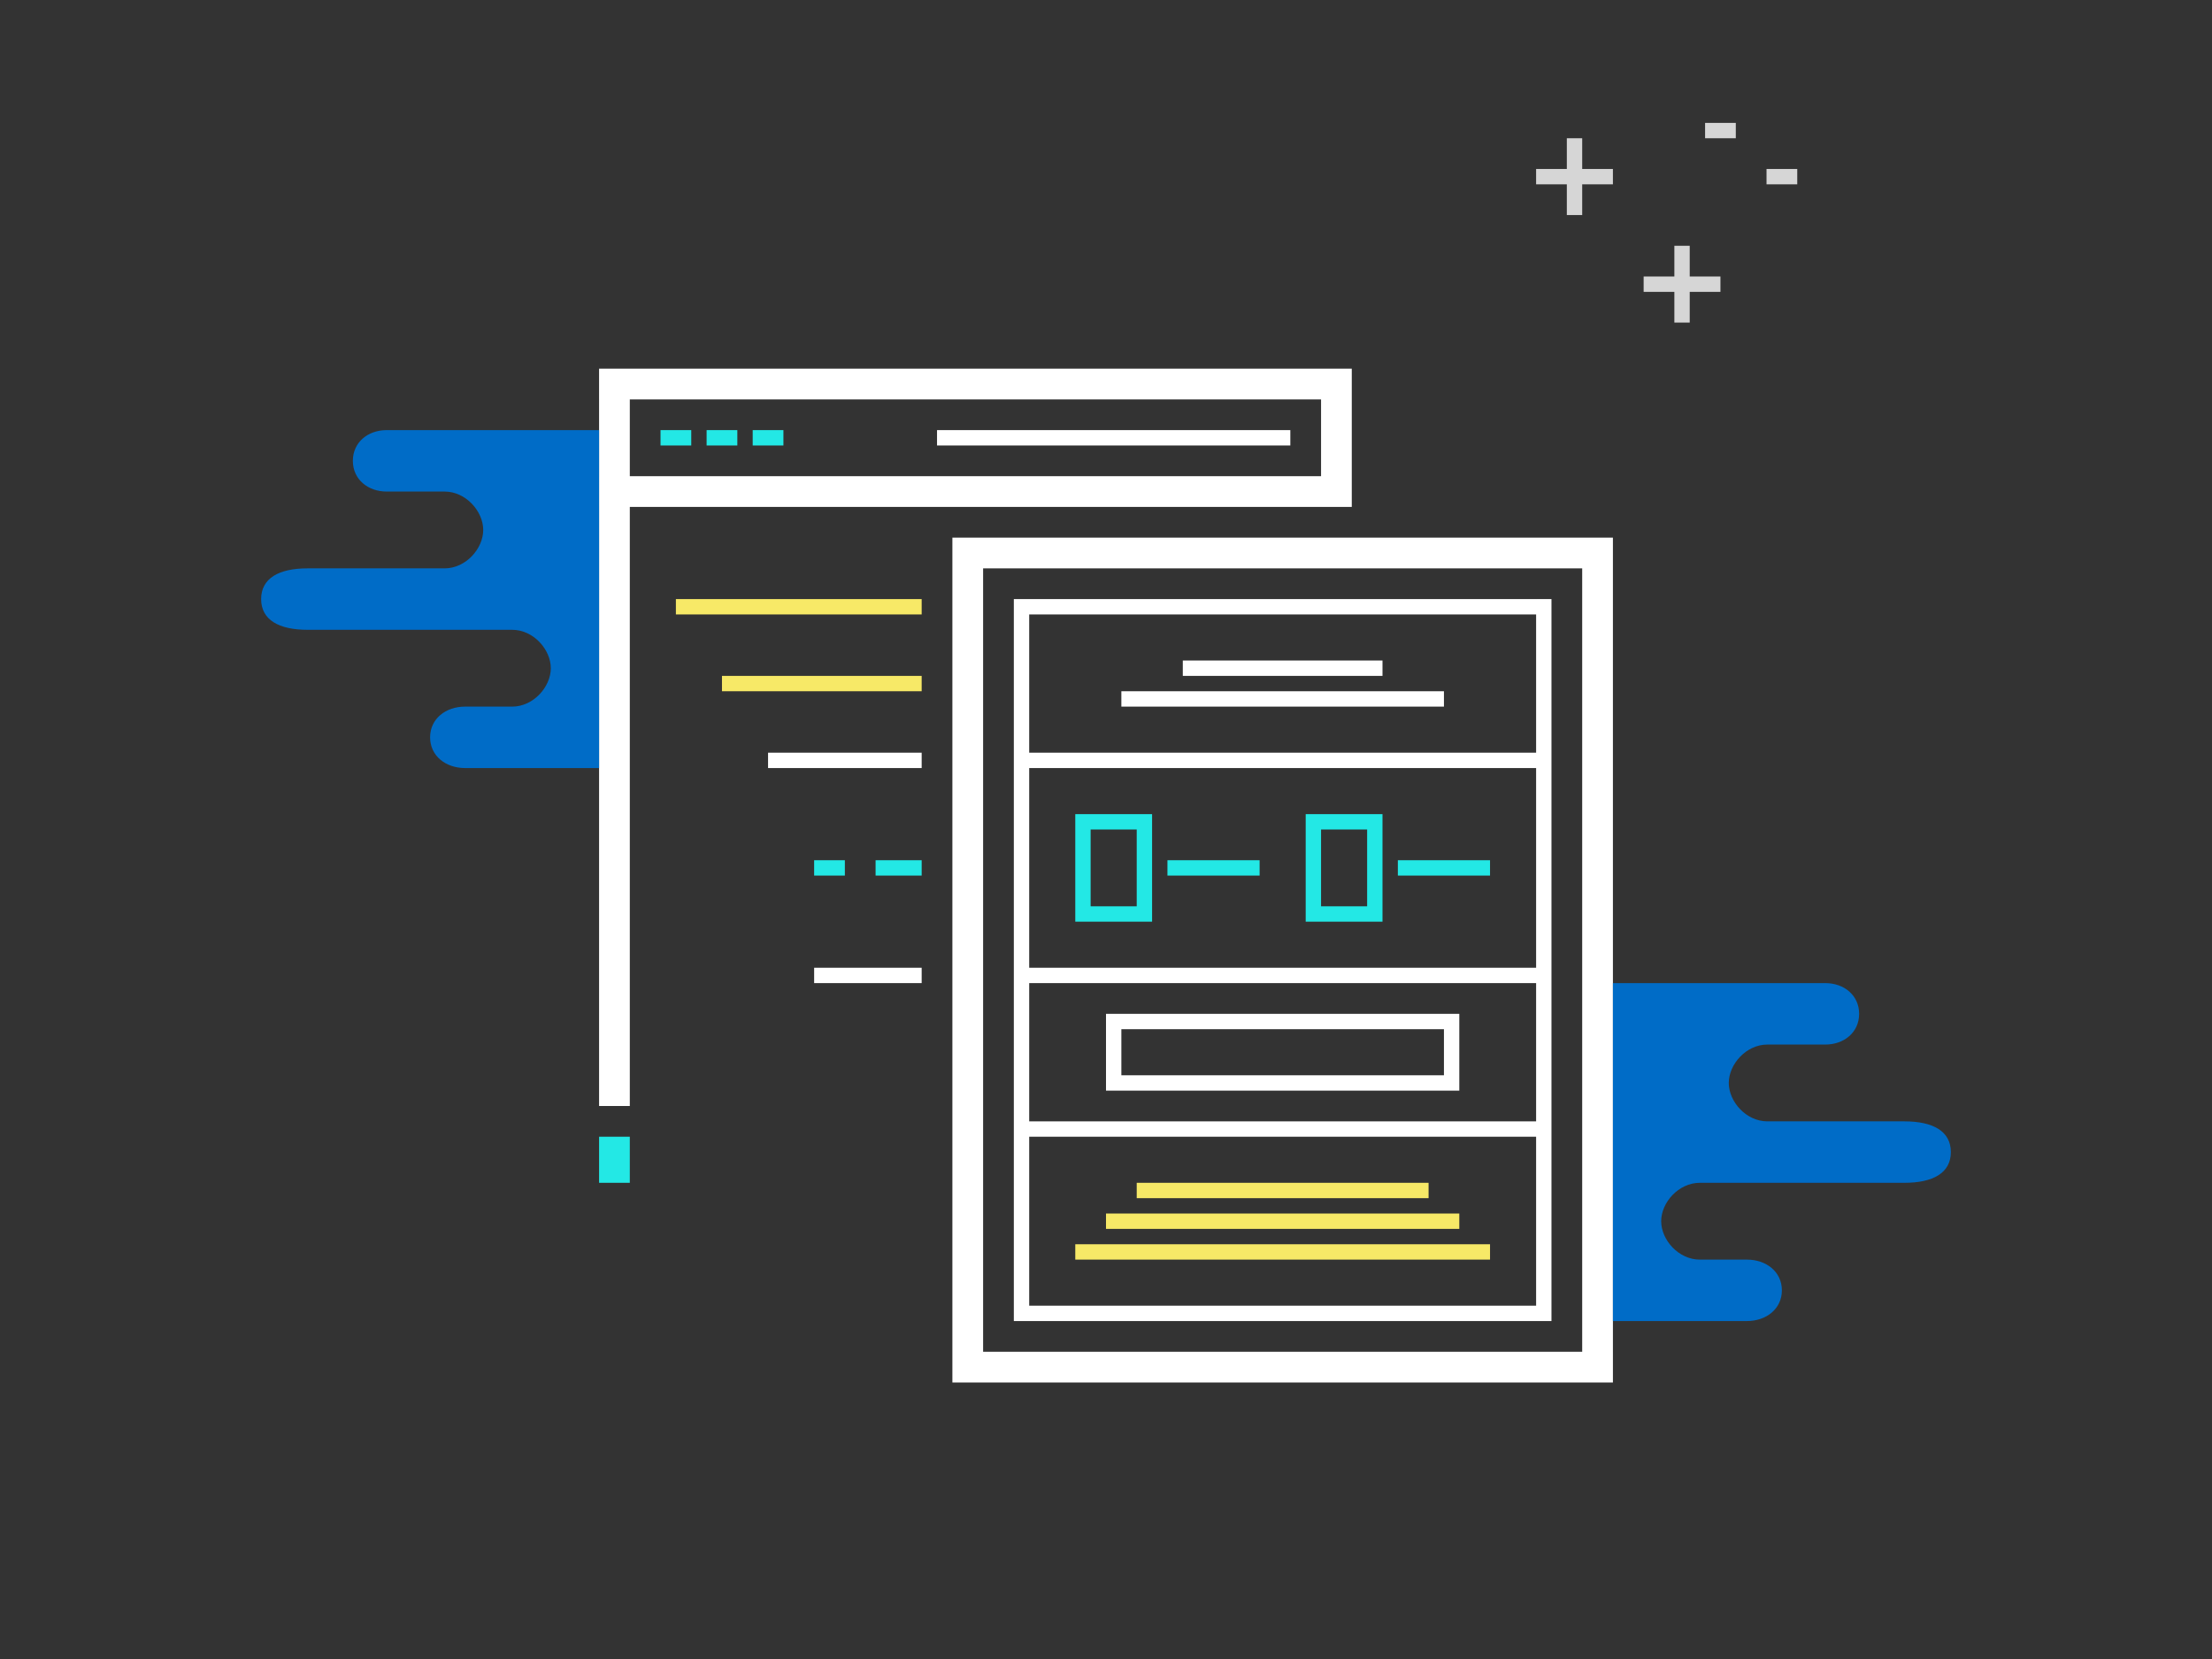
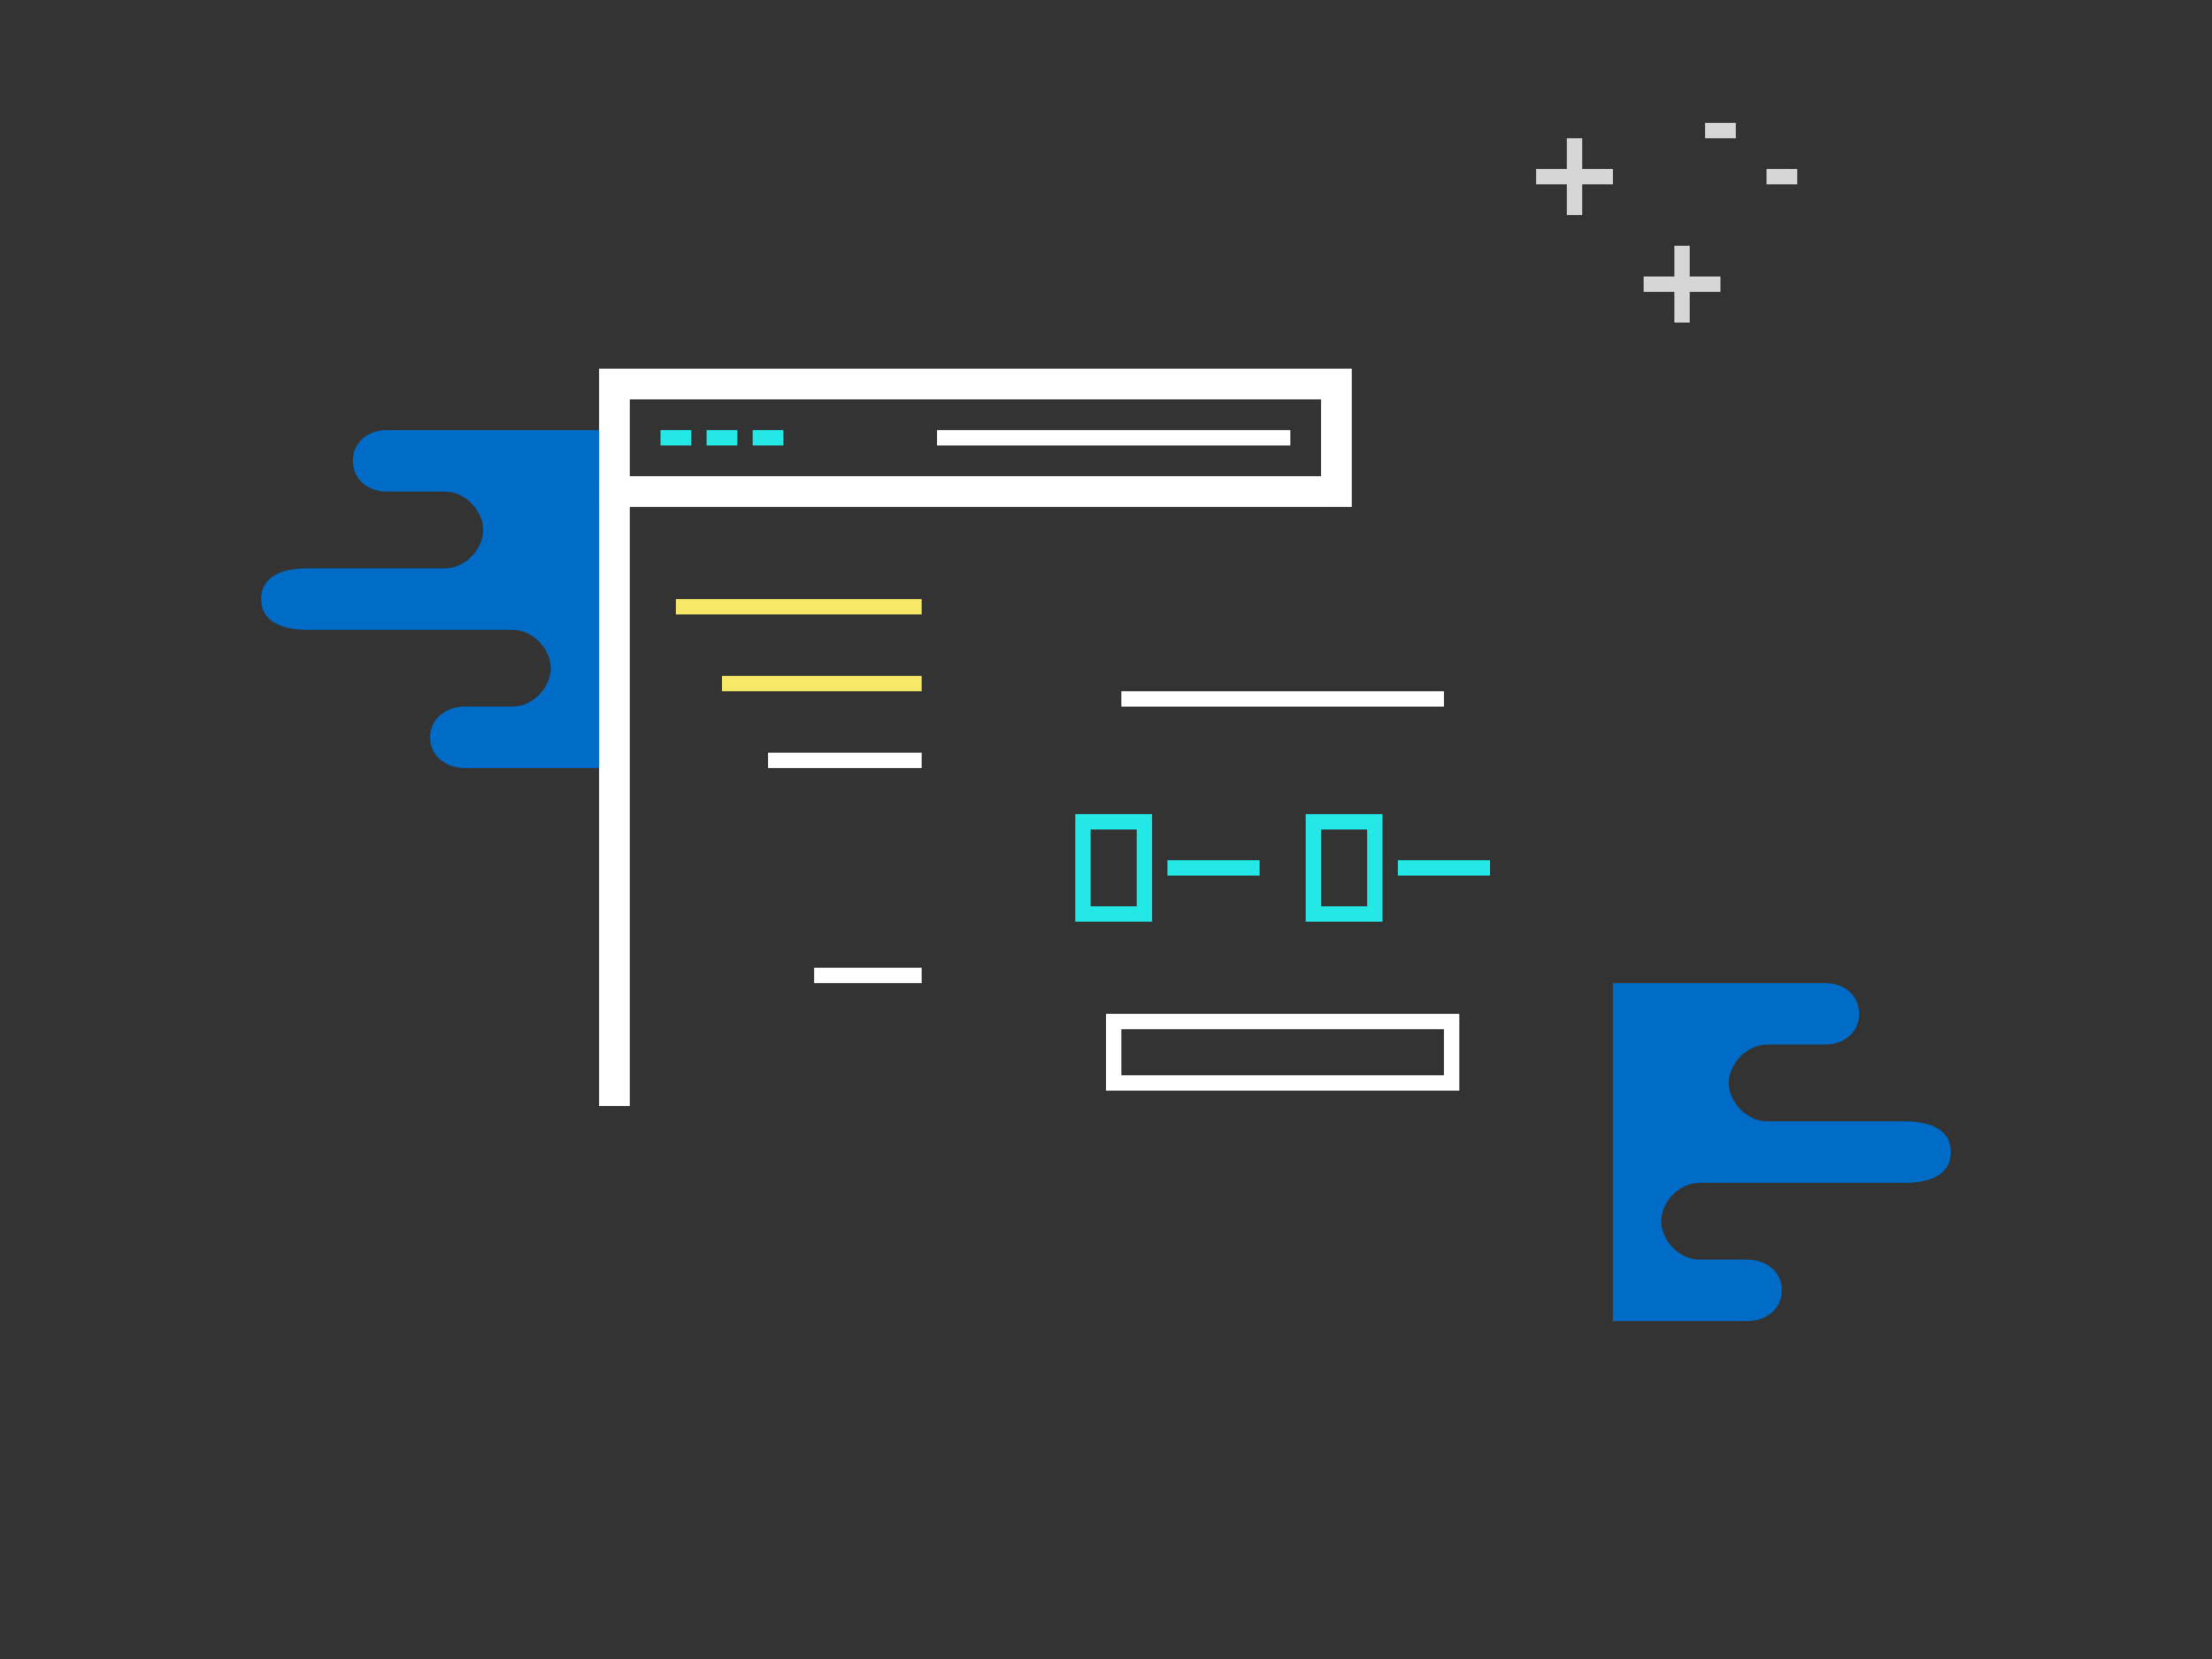
<svg xmlns="http://www.w3.org/2000/svg" version="1.1" id="Layer_1" x="0px" y="0px" width="144px" height="108px" viewBox="0 0 144 108" enable-background="new 0 0 144 108" xml:space="preserve">
  <rect x="0" y="0" width="144" height="108" fill="#333333" stroke="none" />
  <g>
    <line fill="none" stroke="#FFFFFF" stroke-miterlimit="10" x1="84" y1="28.5" x2="61" y2="28.5" />
    <path fill="none" stroke="#23E8E5" stroke-miterlimit="10" d="M43,28.5h2 M46,28.5h2 M49,28.5h2" />
    <path fill="none" stroke="#FFFFFF" stroke-width="2" stroke-miterlimit="10" d="M39,25h48 M40,26v46 M87,24v9 M87,32H39" />
-     <line fill="none" stroke="#23E8E5" stroke-width="2" stroke-miterlimit="10" x1="40" y1="74" x2="40" y2="77" />
-     <path fill="none" stroke="#FFFFFF" stroke-width="2" stroke-miterlimit="10" d="M62,36h42 M104,35v55 M63,35v55 M62,89h43" />
-     <path fill="none" stroke="#FFFFFF" stroke-miterlimit="10" d="M77,43.5h13 M94,45.5H73" />
-     <path fill="none" stroke="#FFFFFF" stroke-miterlimit="10" d="M66,39.5h34 M66,85.5h34 M66.5,40v46 M100.5,39v47 M101,49.5H66    M101,63.5H66 M101,73.5H66" />
+     <path fill="none" stroke="#FFFFFF" stroke-miterlimit="10" d="M77,43.5M94,45.5H73" />
    <path fill="none" stroke="#23E8E5" stroke-miterlimit="10" d="M74.5,59.5h-4v-6h4V59.5z M76,56.5h6 M89.5,53.5h-4v6h4V53.5z    M91,56.5h6" />
    <path fill="none" stroke="#FFFFFF" stroke-miterlimit="10" d="M94.5,70.5h-22v-4h22V70.5z" />
-     <path fill="none" stroke="#F7E967" stroke-miterlimit="10" d="M74,77.5h19 M72,79.5h23 M70,81.5h27" />
    <line fill="none" stroke="#F7E967" stroke-miterlimit="10" x1="60" y1="39.5" x2="44" y2="39.5" />
    <line fill="none" stroke="#F7E967" stroke-miterlimit="10" x1="60" y1="44.5" x2="47" y2="44.5" />
    <path fill="none" stroke="#FFFFFF" stroke-miterlimit="10" d="M60,49.5H50 M60,63.5h-7" />
-     <path fill="none" stroke="#23E8E5" stroke-miterlimit="10" d="M60,56.5h-3 M55,56.5h-2" />
  </g>
  <path fill="#006CC7" d="M39,50h-8.725C29.021,50,28,49.213,28,48s1.021-2,2.275-2h2.439h0.628c1.387,0,2.515-1.287,2.515-2.5  S34.729,41,33.343,41h-0.628h-4.4h-8.293C18.158,41,17,40.357,17,39s1.158-2,3.021-2h3.893h4.4h0.629c1.386,0,2.514-1.287,2.514-2.5  S30.329,32,28.943,32h-0.629h-3.143c-1.213,0-2.2-0.787-2.2-2s0.987-2,2.2-2H39" />
  <path fill="#006CC7" d="M105,64h13.828c1.213,0,2.2,0.787,2.2,2s-0.987,2-2.2,2h-3.143h-0.629c-1.386,0-2.514,1.287-2.514,2.5  s1.128,2.5,2.514,2.5h0.629h4.4h3.893c1.863,0,3.021,0.643,3.021,2s-1.158,2-3.021,2h-8.293h-4.4h-0.628  c-1.387,0-2.515,1.287-2.515,2.5s1.128,2.5,2.515,2.5h0.628h2.439c1.255,0,2.275,0.787,2.275,2s-1.021,2-2.275,2H105" />
  <path opacity="0.8" fill="none" stroke="#FFFFFF" stroke-miterlimit="10" d="M111,8.5h2 M115,11.5h2 M107,18.5h5 M109.5,16v5   M100,11.5h5 M102.5,9v5" />
  <g>
</g>
  <g>
</g>
  <g>
</g>
  <g>
</g>
  <g>
</g>
  <g>
</g>
</svg>